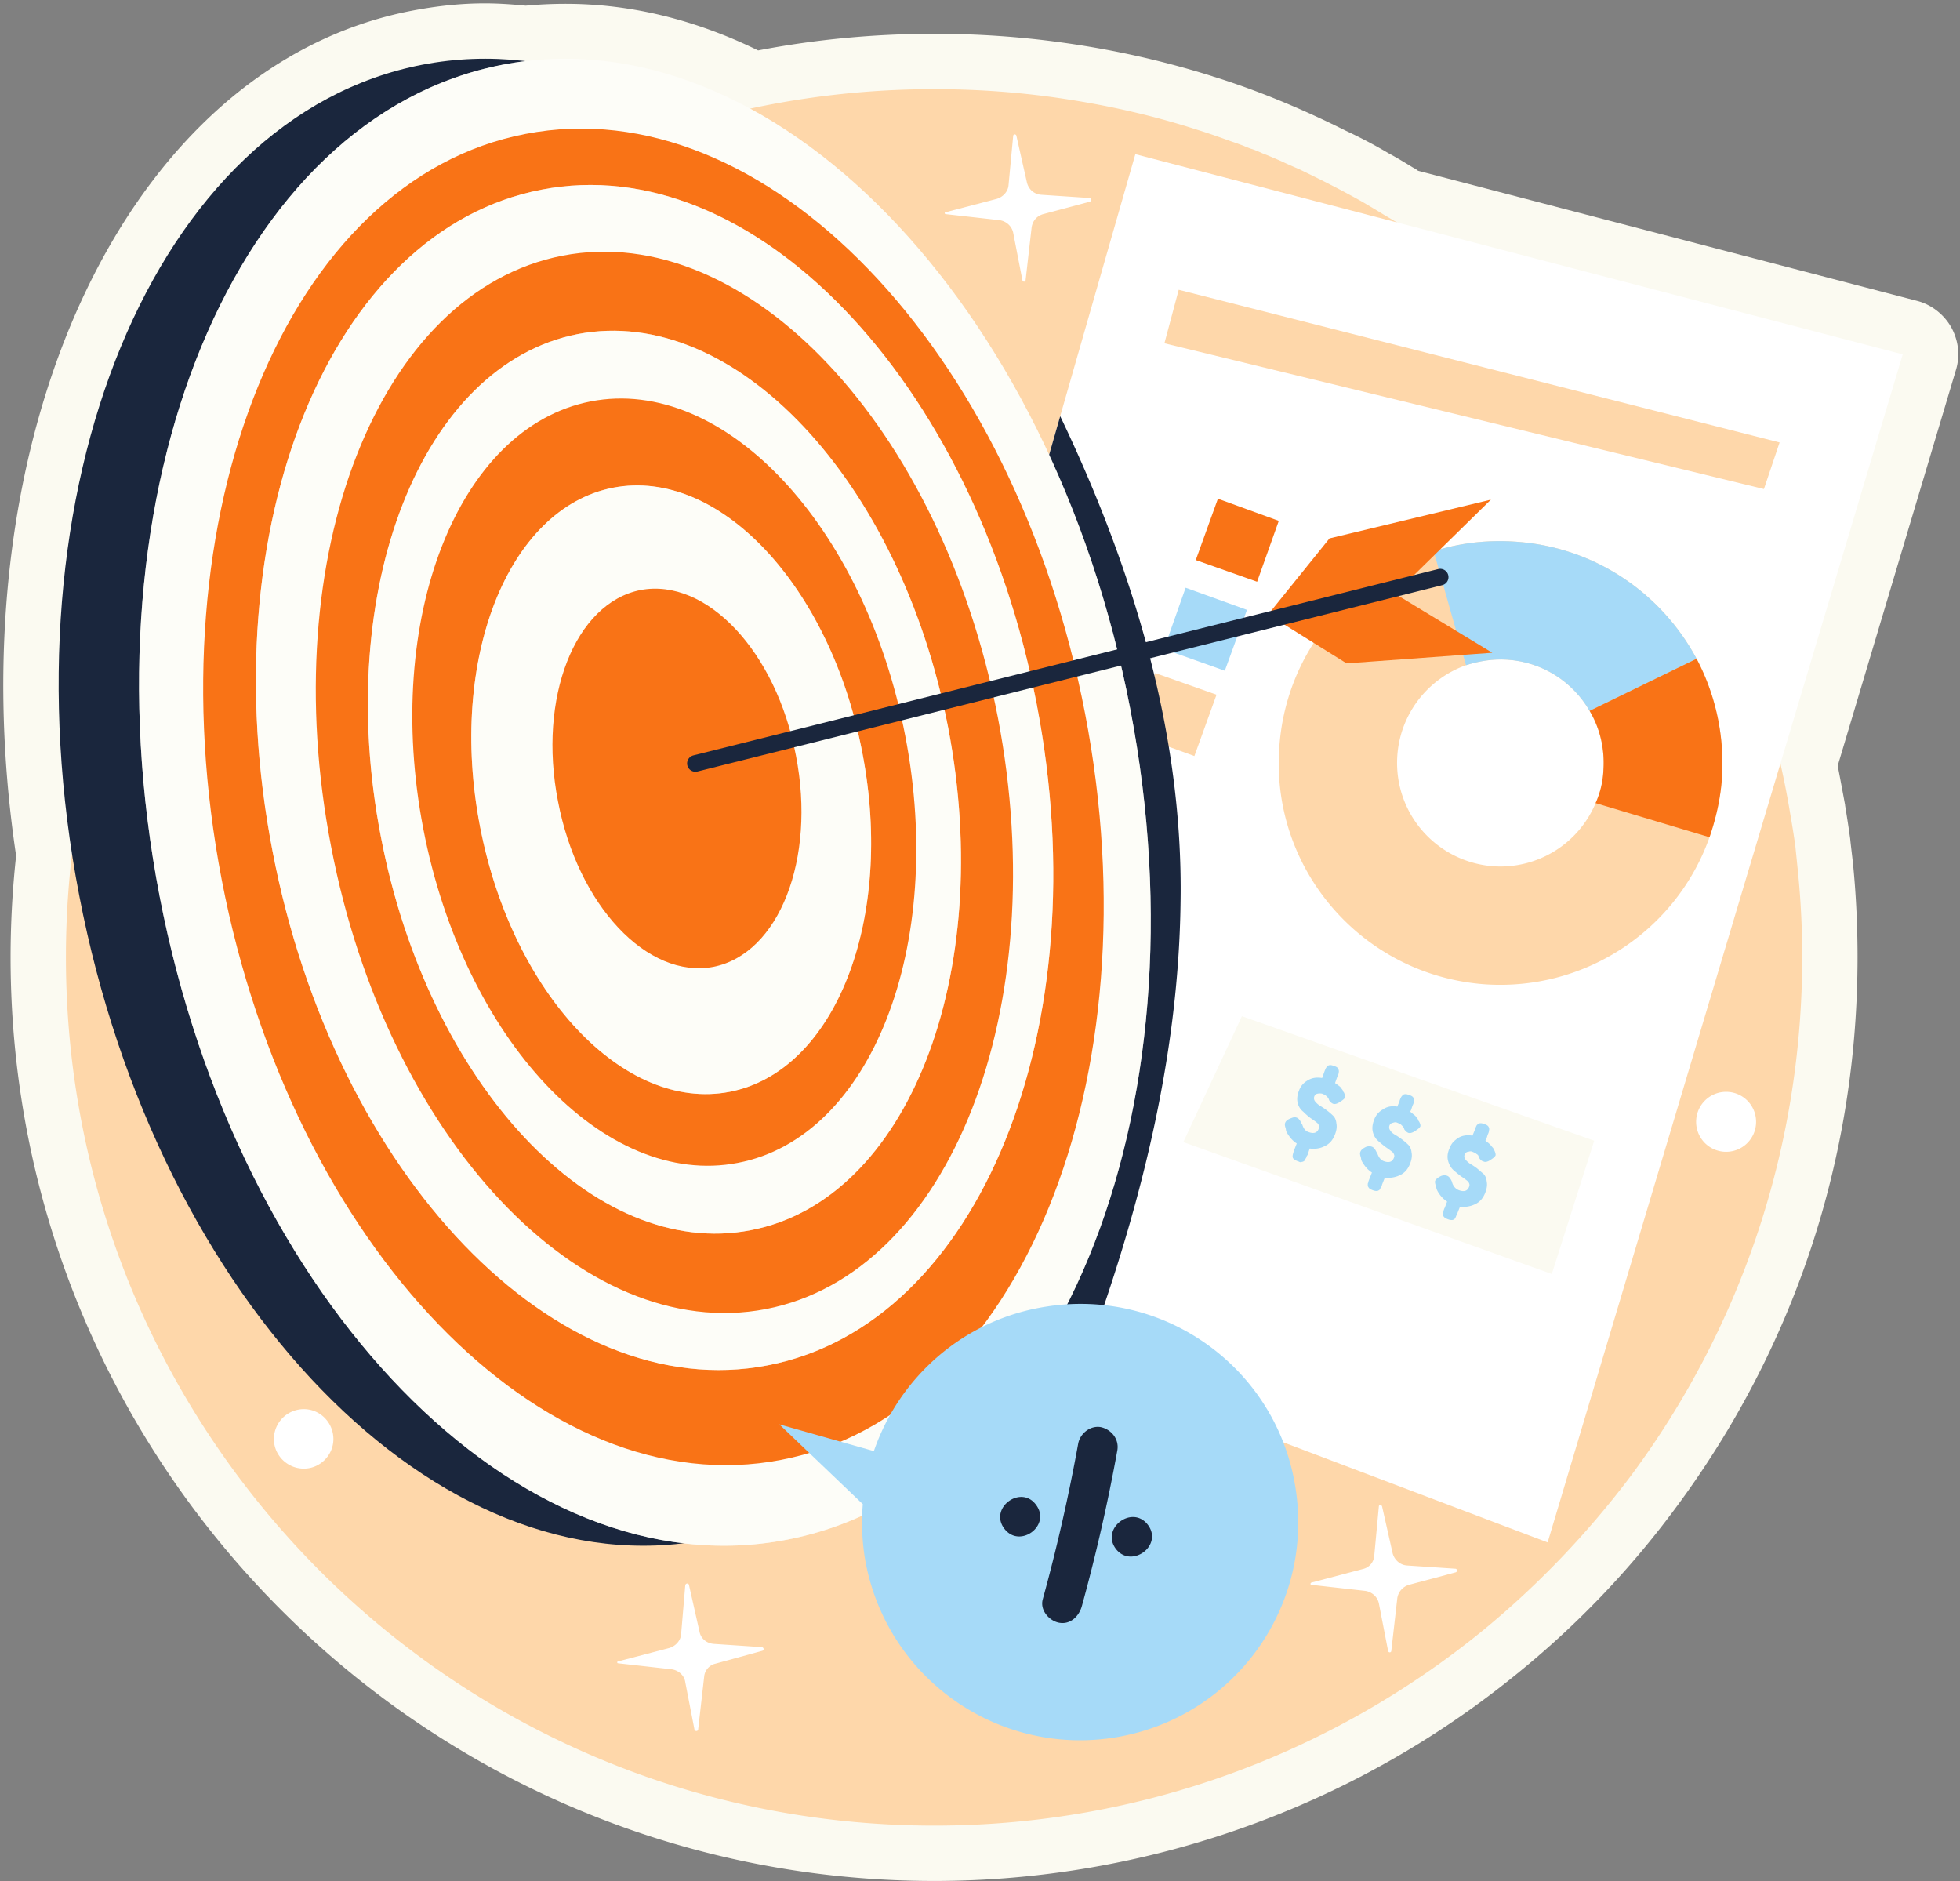
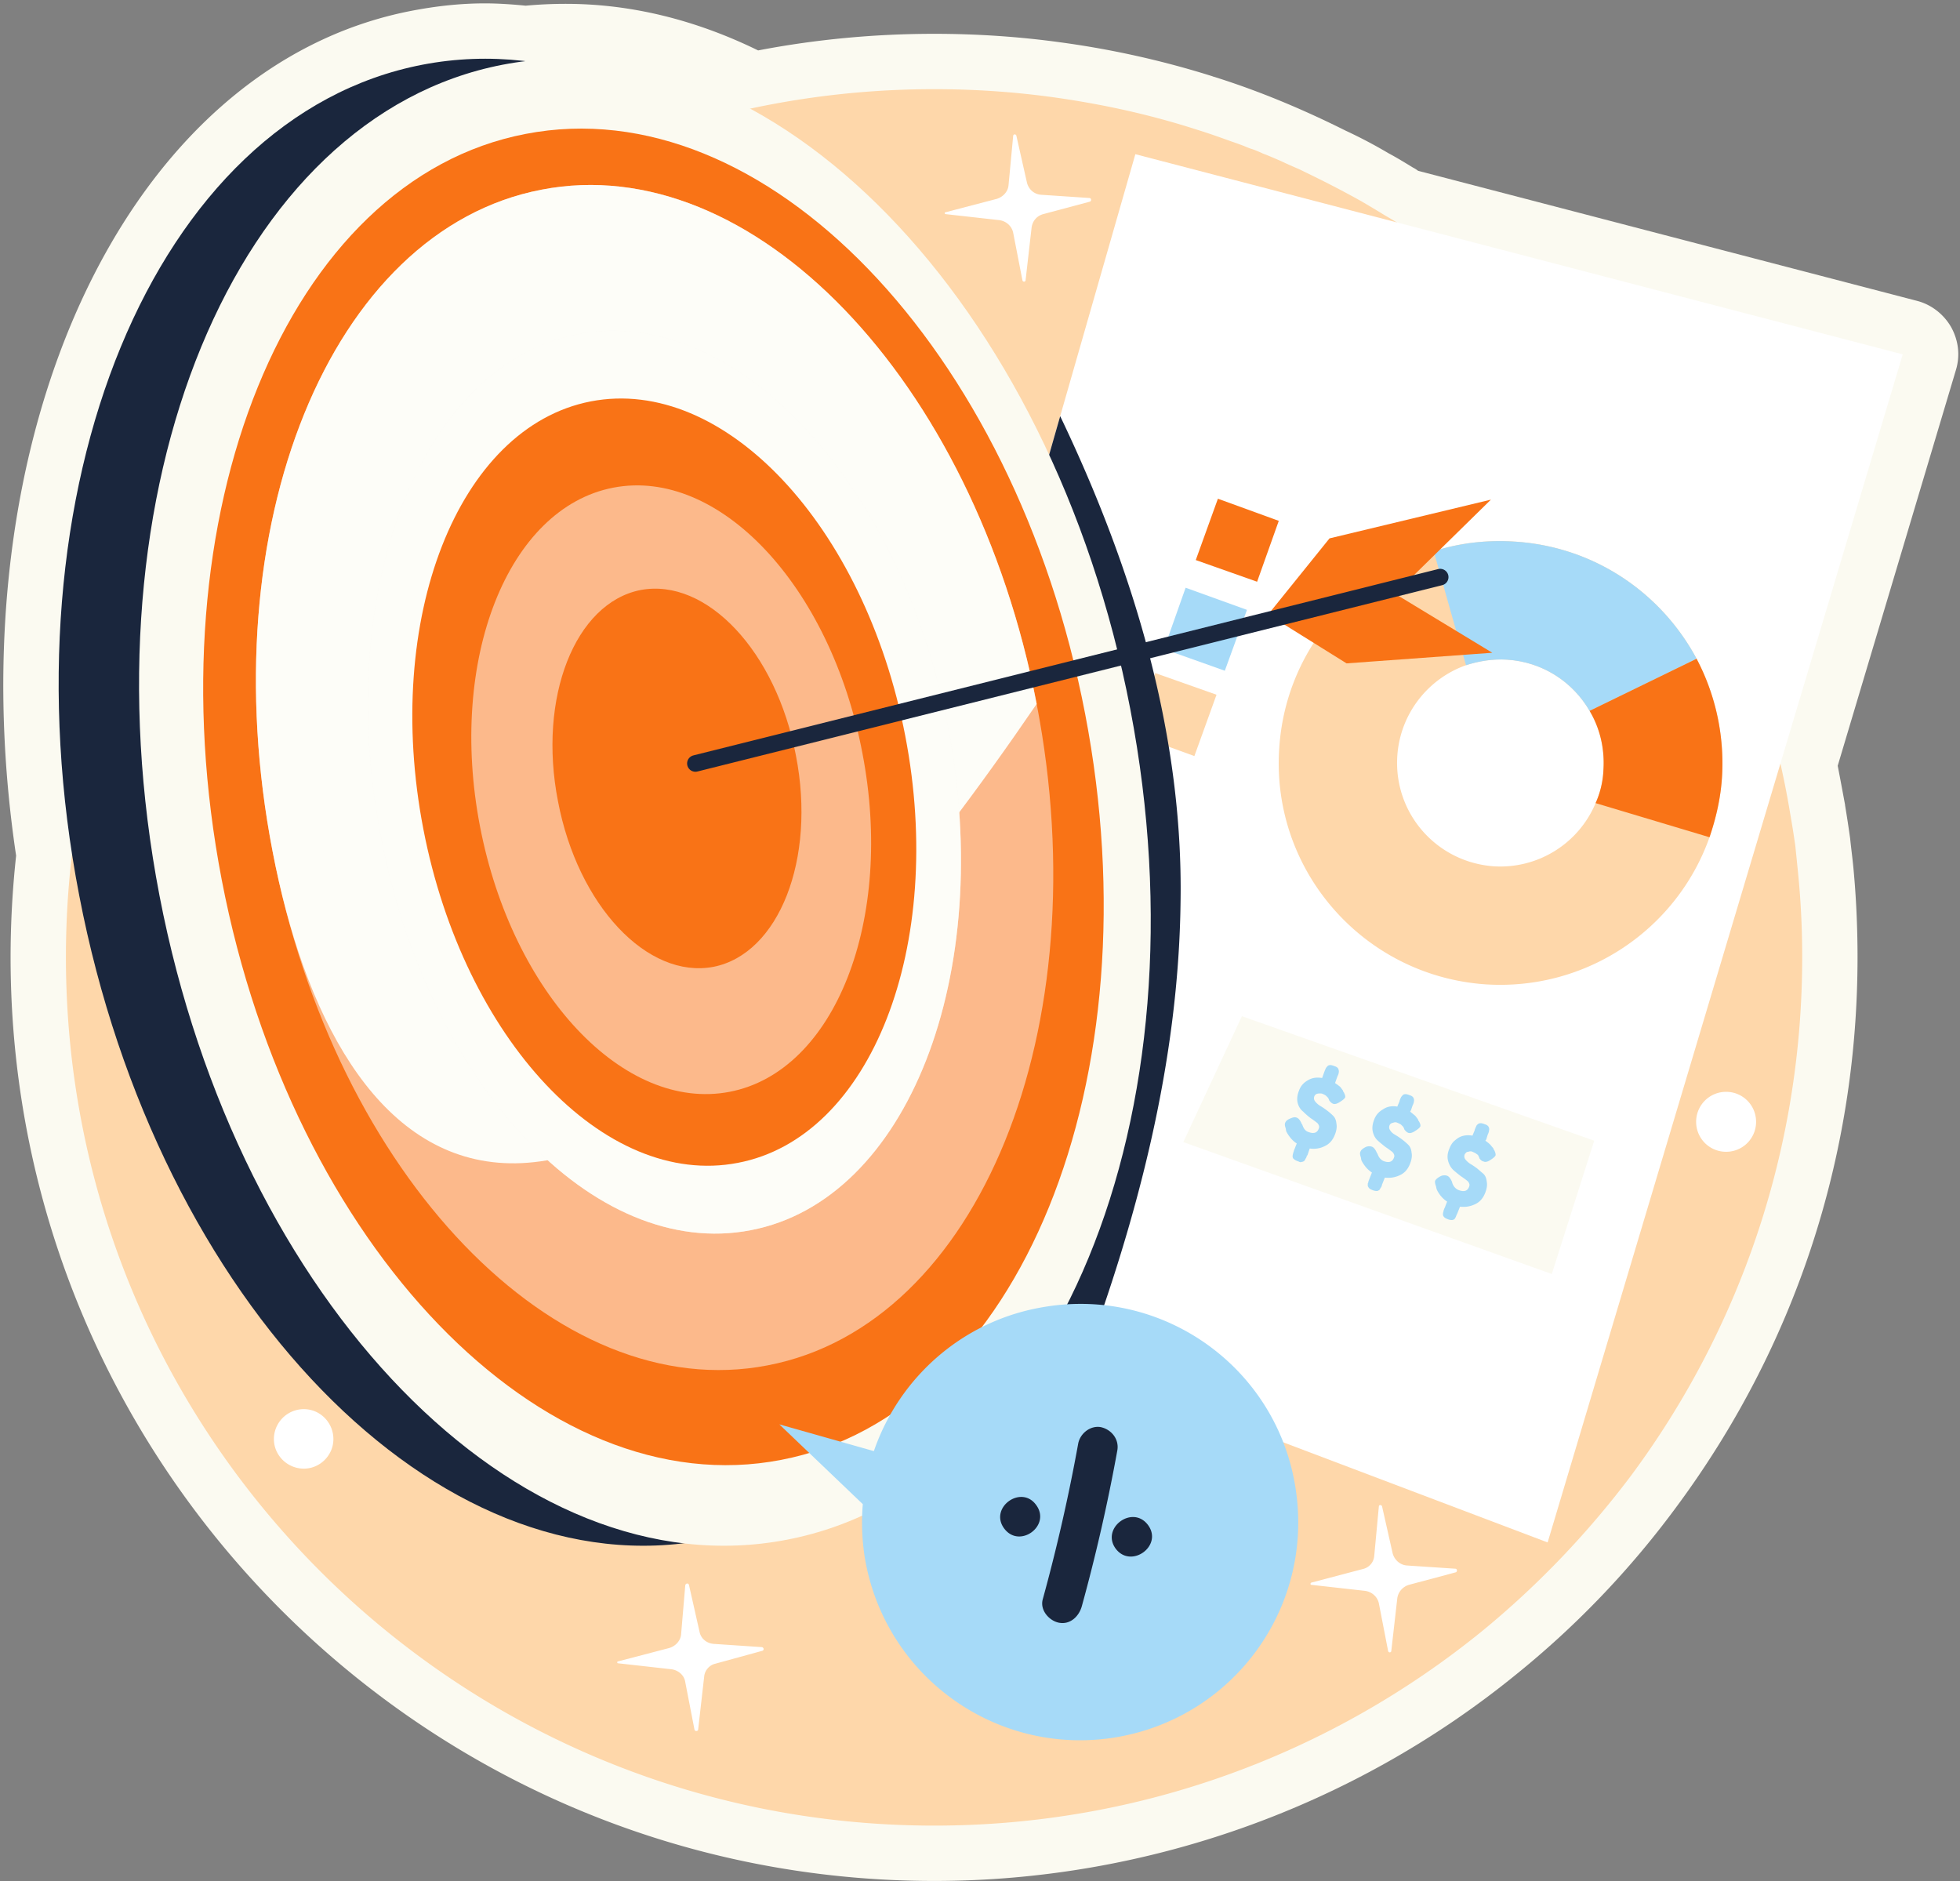
<svg xmlns="http://www.w3.org/2000/svg" width="522" height="501" fill="none">
  <rect width="100%" height="100%" fill="#808080" stroke="none" />
  <path fill="#FBFAF1" d="M248.826 500.9C113.11 500.9 2.818 390.608 2.818 254.892a252.3 252.3 0 0 1 1.474-27.021C-12.412 116.105 33.646 17.481 109.67 2.865 116.058 1.637 122.567.9 129.077.9c3.562 0 7.246.246 10.931.614 3.521-.327 7.082-.491 10.685-.491 17.195 0 34.39 4.176 51.216 12.405 15.353-2.948 31.074-4.422 46.917-4.422 11.177 0 22.354.737 33.162 2.21a243.144 243.144 0 0 1 40.899 9.09c.163.081.286.122.368.122 12.159 3.808 23.827 8.72 35.127 14.37a129.594 129.594 0 0 1 11.422 6.018c2.088 1.106 4.299 2.457 6.509 3.808a7.54 7.54 0 0 1 1.351.86l132.892 34.635c3.807.982 7.123 3.562 9.088 7 1.965 3.562 2.457 7.615 1.229 11.546L489.431 203.92c.737 3.808 1.351 7.124 1.965 10.44v.123c.491 2.948.941 5.895 1.351 8.843.245 2.456.614 5.158.859 7.738.737 7.737 1.106 15.843 1.106 23.827 0 53.426-16.826 104.151-48.514 146.769a240.755 240.755 0 0 1-42.373 44.216c-43.601 35.495-98.624 55.023-154.999 55.023z" />
  <path fill="#FED7AA" d="M479.974 254.892c0 51.707-16.949 99.484-45.566 138.049-11.545 15.353-24.933 29.354-39.794 41.513-39.794 32.302-90.518 51.708-145.787 51.708-127.733 0-231.27-103.538-231.27-231.27 0-68.165 29.6-129.575 76.64-171.825 3.438-3.194 7-6.264 10.685-9.212a237.314 237.314 0 0 1 23.09-16.09c35.126-21.616 76.517-34.02 120.855-34.02 10.562 0 20.961.695 31.196 2.087 13.387 1.843 26.283 4.668 38.811 8.72 3.193.983 6.264 2.089 9.334 3.194.983.328 2.006.696 3.071 1.105a41.77 41.77 0 0 0 1.842.737c.86.246 1.72.614 2.579.983.492.245.983.45 1.474.614 1.392.573 2.743 1.146 4.053 1.72a117.06 117.06 0 0 0 4.667 2.087 431.1 431.1 0 0 1 6.019 2.948 266.749 266.749 0 0 1 10.685 5.65c2.088 1.228 4.176 2.456 6.141 3.684a115.316 115.316 0 0 1 6.755 4.176 220.236 220.236 0 0 1 22.353 16.704 73.797 73.797 0 0 1 3.93 3.439 119.029 119.029 0 0 1 4.913 4.421 152.306 152.306 0 0 1 5.281 5.036 168.264 168.264 0 0 1 5.282 5.527 160.324 160.324 0 0 1 5.035 5.527 234.805 234.805 0 0 1 9.212 11.053 268.138 268.138 0 0 1 7.123 9.703c.328.41.574.819.737 1.228a49.901 49.901 0 0 1 2.948 4.299 217.027 217.027 0 0 1 3.562 5.65 220.995 220.995 0 0 1 13.264 24.564c1.106 2.579 2.334 5.158 3.317 7.86a178.642 178.642 0 0 1 2.824 7.001c5.159 13.879 9.089 28.249 11.545 43.233.492 2.784.942 5.608 1.351 8.474.246 2.375.492 4.79.737 7.247a225.735 225.735 0 0 1 1.106 22.476z" />
  <path fill="#fff" d="M506.748 94.366 412.176 410.75l-123.925-46.917-51.339-19.406-19.405-7.369 12.773-44.338 52.076-181.896 20.019-69.762 204.373 53.304z" />
  <path fill="#FED7AA" fill-rule="evenodd" d="M458.603 207.115c-.368 5.527-1.596 10.808-3.316 15.843-8.597 24.319-32.547 40.9-59.567 39.18-32.548-2.211-57.235-30.336-55.024-62.884 1.597-25.055 18.546-45.32 41.145-52.444 6.755-2.211 14.124-3.07 21.616-2.579 21.248 1.351 39.057 13.756 48.391 31.196a59.793 59.793 0 0 1 6.755 31.688zm-33.652 6.755a23.94 23.94 0 0 0 2.088-8.843c.368-5.773-.983-11.177-3.685-15.721-4.421-7.615-12.405-13.019-21.985-13.633-3.807-.246-7.492.368-10.931 1.474-10.071 3.561-17.563 12.896-18.3 24.195-.982 15.23 10.44 28.249 25.67 29.354a27.519 27.519 0 0 0 27.143-16.826z" clip-rule="evenodd" />
  <path fill="#A6DAF8" d="m451.848 175.427-28.494 13.879c-4.422-7.615-12.405-13.019-21.985-13.633-3.807-.246-7.492.368-10.931 1.474-2.456-8.598-6.141-21.494-8.597-30.337 6.755-2.211 14.124-3.07 21.616-2.579 21.248 1.351 39.057 13.756 48.391 31.196z" />
  <path fill="#F97316" d="M458.603 207.115c-.369 5.527-1.597 10.808-3.316 15.843l-30.337-9.088a23.94 23.94 0 0 0 2.088-8.843c.369-5.773-.982-11.177-3.684-15.721l28.494-13.879a59.793 59.793 0 0 1 6.755 31.688z" />
-   <path fill="#FED7AA" d="m310.114 91.418 3.808-14.247 160.034 40.654-4.176 12.404-159.666-38.81z" />
  <path fill="#F97316" d="m334.8 154.916-16.335-5.772 5.895-16.335 16.212 5.895-5.772 16.212z" />
  <path fill="#A6DAF8" d="m326.202 178.62-16.213-5.772 5.773-16.335 16.335 5.895-5.895 16.212z" />
  <path fill="#FED7AA" d="m318.096 201.342-16.212-5.895 5.772-16.212 16.335 5.772-5.895 16.335z" />
  <path fill="#1A263D" d="M314.412 240.153c-.491 42.25-11.299 84.009-26.161 123.68l-51.338-19.406c-3.317-16.212-5.036-32.793-6.51-49.25a24.648 24.648 0 0 1-.123-2.457l52.076-181.896c19.405 40.53 32.793 84.5 32.056 129.329z" />
  <path fill="#1A263D" d="M279.654 188.814c20.879 108.451-20.02 207.443-91.501 221.199-71.359 13.879-146.156-63.006-167.035-171.456C.115 130.107 41.138 30.991 112.496 17.235s146.155 63.007 167.158 171.579z" />
  <path fill="#FBFAF1" d="M301.023 188.814c20.88 108.451-20.019 207.443-91.378 221.199-71.481 13.879-146.278-63.006-167.158-171.456-20.879-108.45 20.02-207.566 91.378-221.322 71.359-13.756 146.279 63.007 167.158 171.579z" />
-   <path fill="#fff" d="M301.023 188.814c20.88 108.451-20.019 207.443-91.378 221.199-71.481 13.879-146.278-63.006-167.158-171.456-20.879-108.45 20.02-207.566 91.378-221.322 71.359-13.756 146.279 63.007 167.158 171.579z" opacity=".5" />
  <path fill="#F97316" d="M288.989 190.043c18.791 97.519-17.441 186.563-80.939 198.722C144.675 401.047 77.861 331.9 59.07 234.381 40.278 136.862 76.51 47.817 140.008 35.658c63.498-12.282 130.189 56.866 148.981 154.385z" />
-   <path fill="#FBFAF1" d="M276.093 187.463c16.703 86.466-15.353 165.316-71.604 176.124C148.36 374.518 89.161 313.108 72.58 226.643 55.877 140.178 87.933 61.327 144.184 50.519c56.129-10.93 115.205 50.479 131.909 136.944z" />
+   <path fill="#FBFAF1" d="M276.093 187.463C148.36 374.518 89.161 313.108 72.58 226.643 55.877 140.178 87.933 61.327 144.184 50.519c56.129-10.93 115.205 50.479 131.909 136.944z" />
  <path fill="#fff" d="M276.093 187.463c16.703 86.466-15.353 165.316-71.604 176.124C148.36 374.518 89.161 313.108 72.58 226.643 55.877 140.178 87.933 61.327 144.184 50.519c56.129-10.93 115.205 50.479 131.909 136.944z" opacity=".5" />
-   <path fill="#F97316" d="M265.775 191.148c14.861 77.499-12.773 147.998-61.778 157.455-49.128 9.457-100.958-45.689-115.82-123.188-14.984-77.5 12.651-147.875 61.656-157.332 49.128-9.458 100.958 45.688 115.942 123.065z" />
  <path fill="#FBFAF1" d="M252.511 193.727c12.65 65.955-10.809 125.891-52.567 133.874-41.759 8.106-85.851-38.811-98.502-104.765-12.773-65.832 10.808-125.768 52.444-133.874 41.759-7.983 85.851 38.934 98.625 104.765z" />
  <path fill="#fff" d="M252.511 193.727c12.65 65.955-10.809 125.891-52.567 133.874-41.759 8.106-85.851-38.811-98.502-104.765-12.773-65.832 10.808-125.768 52.444-133.874 41.759-7.983 85.851 38.934 98.625 104.765z" opacity=".5" />
  <path fill="#F97316" d="M241.089 195.938c10.808 56.006-9.089 106.976-44.584 113.731-35.495 6.878-72.955-32.915-83.763-88.921-10.808-56.006 9.211-106.976 44.584-113.854 35.495-6.878 72.955 33.038 83.763 89.044z" />
-   <path fill="#FBFAF1" d="M229.666 200.482c8.598 44.461-7.246 84.869-35.372 90.273-28.126 5.404-57.848-26.161-66.445-70.621-8.598-44.461 7.369-84.869 35.495-90.273 28.125-5.404 57.848 26.161 66.322 70.621z" />
  <path fill="#fff" d="M229.666 200.482c8.598 44.461-7.246 84.869-35.372 90.273-28.126 5.404-57.848-26.161-66.445-70.621-8.598-44.461 7.369-84.869 35.495-90.273 28.125-5.404 57.848 26.161 66.322 70.621z" opacity=".5" />
  <path fill="#F97316" d="M211.981 201.219c5.404 27.635-4.545 52.813-21.985 56.252-17.563 3.316-36.109-16.335-41.39-44.093-5.405-27.634 4.544-52.812 21.984-56.251 17.564-3.316 36.109 16.335 41.391 44.092zm125.768-37.583 16.335-20.265 42.987-10.317-25.546 25.056 25.915 15.72-38.812 2.825-20.879-13.019z" />
  <path stroke="#1A263D" stroke-linecap="round" stroke-linejoin="round" stroke-width="4.422" d="m185.206 203.307 198.354-49.619" />
  <path fill="#FBFAF1" d="m330.748 270.613 93.834 33.161-11.299 35.495-98.134-35.127 15.599-33.529z" />
  <path fill="#A6DAF8" d="M345.485 309.178c.246.082.45.164.614.246a.52.52 0 0 0 .491 0c.246 0 .492-.082.737-.246a1.54 1.54 0 0 0 .369-.614c.163-.164.286-.45.368-.86h.123l.491-1.474.123-.368h.123c1.392.164 2.661-.041 3.807-.614 1.31-.573 2.252-1.638 2.825-3.193.41-1.065.532-2.007.369-2.825-.082-.901-.369-1.597-.86-2.088a15.907 15.907 0 0 0-1.72-1.474 17.923 17.923 0 0 0-1.842-1.228 5.361 5.361 0 0 1-1.228-1.106c-.328-.409-.41-.859-.246-1.351.164-.409.451-.655.86-.737.491-.082.901-.082 1.228 0 .41.164.737.328.983.492l.491.491c.082.082.164.205.246.368.082.164.123.287.123.369.327.491.695.819 1.105.982.491.164 1.146-.041 1.965-.614.655-.409 1.064-.778 1.228-1.105.082-.246-.041-.696-.368-1.351l-.123-.123-.123-.368a14.76 14.76 0 0 0-.737-.983c-.409-.328-.86-.655-1.351-.983l.614-1.719c.246-.491.369-.86.369-1.105.082-.246.041-.574-.123-.983-.164-.327-.532-.573-1.105-.737-.41-.164-.737-.245-.983-.245-.328 0-.573.081-.737.245-.246.246-.409.45-.491.614-.082.164-.205.451-.369.86l-.614 1.719c-1.474-.245-2.743-.04-3.807.615-1.147.655-1.924 1.555-2.334 2.702-.491 1.228-.614 2.333-.368 3.316.245.982.737 1.76 1.474 2.333.655.655 1.31 1.229 1.965 1.72.737.491 1.351.941 1.842 1.351.409.491.532.941.368 1.351-.409 1.228-1.351 1.556-2.824.982-.737-.245-1.27-.9-1.597-1.965l-.123-.123c-.409-.982-.86-1.555-1.351-1.719-.409-.164-.901-.123-1.474.123-.9.327-1.433.737-1.596 1.228-.164.328-.123.819.122 1.474l.123.737c.164.409.492.941.983 1.596a7.408 7.408 0 0 0 1.842 1.72l-.737 1.842a3.88 3.88 0 0 1-.245.737v.123a2.316 2.316 0 0 0-.123.737c0 .327.123.573.368.737.164.164.451.327.86.491zm20.019 7.738c.41.163.778.245 1.106.245h.245l.492-.245c.164-.246.286-.451.368-.614.164-.164.287-.451.369-.86l.737-1.842c1.392.163 2.702-.041 3.93-.615 1.31-.573 2.252-1.637 2.825-3.193.409-1.064.532-2.006.368-2.825-.082-.9-.368-1.596-.86-2.088a16 16 0 0 0-1.719-1.473 17.944 17.944 0 0 0-1.842-1.229c-.574-.327-.983-.696-1.229-1.105-.327-.409-.409-.86-.245-1.351.164-.409.491-.655.982-.737.41-.164.778-.164 1.106 0 .409.164.737.328.982.491l.492.492c.081.081.163.204.245.368.082.164.123.287.123.368.328.492.696.819 1.105.983.492.164 1.147-.041 1.966-.614.655-.409 1.064-.778 1.228-1.105.082-.328-.041-.778-.369-1.351l-.123-.123-.122-.369c-.164-.245-.41-.573-.737-.982-.41-.328-.86-.696-1.351-1.106l.245-.491.369-1.105c.245-.492.368-.86.368-1.106a1.383 1.383 0 0 0-.123-.982c-.163-.328-.532-.573-1.105-.737-.409-.164-.737-.246-.982-.246-.328 0-.574.082-.737.246-.246.245-.41.45-.492.614-.082.164-.204.45-.368.86v.123l-.614 1.473c-1.474-.245-2.743 0-3.808.737-1.146.655-1.924 1.556-2.333 2.702-.492 1.228-.614 2.334-.369 3.316.246.983.696 1.761 1.351 2.334a32.674 32.674 0 0 0 2.088 1.719 22.21 22.21 0 0 1 1.843 1.351c.409.492.532.942.368 1.352-.409 1.228-1.351 1.555-2.825.982-.737-.327-1.269-.983-1.597-1.965l-.122-.123c-.41-.982-.86-1.556-1.351-1.719-.41-.164-.901-.164-1.474 0-.901.409-1.433.859-1.597 1.351-.164.327-.123.819.123 1.474l.123.736c.164.41.491.942.982 1.597a7.45 7.45 0 0 0 1.843 1.72l-.737 1.842c-.164.409-.246.696-.246.86-.082.082-.123.204-.123.368v.369c0 .163.041.286.123.368.082.164.164.287.246.368.163.164.45.328.859.492zm20.02 7.737c.409.164.777.246 1.105.246.246 0 .491-.082.737-.246.164-.245.286-.45.368-.614.082-.245.205-.532.369-.859l.245-.615.492-1.228c1.392.164 2.702-.041 3.93-.614 1.31-.573 2.252-1.637 2.825-3.193.409-1.065.532-2.006.368-2.825-.082-.901-.368-1.597-.859-2.088l-1.72-1.474c-.655-.491-1.269-.9-1.842-1.228a5.38 5.38 0 0 1-1.228-1.105c-.328-.41-.41-.86-.246-1.351.123-.246.368-.492.491-.615.164-.081.328-.122.491-.122.41-.164.778-.164 1.106 0 .409.163.737.327.982.491.123.123.369.246.492.368l.245.492c.082.163.123.286.123.368.328.491.696.778 1.106.86.491.246 1.146.082 1.965-.491.655-.41 1.064-.778 1.228-1.106.082-.327-.041-.819-.369-1.474l-.122-.122-.123-.369c-.164-.164-.41-.45-.737-.86a8.93 8.93 0 0 0-1.351-1.105l.245-.368.369-1.229c.246-.491.368-.9.368-1.228.082-.245.041-.532-.122-.86-.164-.327-.533-.573-1.106-.737-.409-.163-.737-.245-.982-.245-.328 0-.574.082-.737.245-.246.164-.41.369-.492.615-.081.163-.204.45-.368.859v.123l-.614 1.474c-1.474-.246-2.743-.041-3.808.614a8.93 8.93 0 0 0-1.351 1.105 5.919 5.919 0 0 0-.982 1.72c-.491 1.146-.614 2.211-.369 3.193.246.983.696 1.802 1.351 2.457a32.674 32.674 0 0 0 2.088 1.719c.737.491 1.351.942 1.843 1.351.409.491.532.942.368 1.351-.409 1.228-1.351 1.556-2.825.983-.819-.328-1.392-.983-1.719-1.965v-.123c-.41-.983-.86-1.556-1.351-1.72-.41-.163-.901-.163-1.474 0-.901.41-1.474.86-1.72 1.351-.081.328 0 .819.246 1.474l.123.614c.164.492.491 1.065.982 1.72a7.427 7.427 0 0 0 1.843 1.719l-.614 1.597-.123.246c-.164.409-.246.696-.246.859-.082.164-.123.41-.123.737 0 .246.123.492.369.737.164.164.45.328.86.491zm-40.531 71.359c-5.035-31.688-34.881-53.181-66.568-48.023-21.862 3.439-38.934 18.792-45.689 38.443l-25.178-7.124 22.23 21.248a59.91 59.91 0 0 0 .491 14.002c5.159 31.687 34.881 53.181 66.569 48.145 31.81-5.158 53.304-34.881 48.145-66.691z" />
  <path fill="#1A263D" d="M297.093 412.347c-3.93-5.527 4.667-11.791 8.72-6.141 3.931 5.527-4.667 11.668-8.72 6.141zm-19.404 13.633a476.41 476.41 0 0 0 9.457-41.513c.491-2.702 3.193-4.913 6.018-4.422 2.825.614 4.913 3.194 4.421 6.141a475.597 475.597 0 0 1-9.457 41.513c-.737 2.702-3.07 5.036-6.141 4.422-2.456-.491-5.035-3.193-4.298-6.141zm-10.318-19.037c-3.93-5.527 4.667-11.668 8.598-6.141 4.053 5.527-4.545 11.79-8.598 6.141z" />
  <path fill="#fff" d="m268.601 49.291 1.228-13.019c0-.614.737-.614.86-.123l2.825 12.528c.491 1.842 1.965 3.07 3.807 3.193l12.896.86c.492.123.492.86 0 .983l-12.404 3.316c-1.72.491-2.825 1.842-3.071 3.561l-1.597 14.002c0 .491-.737.614-.859 0l-2.457-12.65c-.368-1.72-1.842-3.071-3.684-3.317l-14.247-1.596c-.369 0-.369-.492-.123-.492l13.633-3.561c1.719-.492 3.07-1.965 3.193-3.685zm97.396 365.021 1.229-13.142c0-.491.737-.491.859 0l2.825 12.528c.492 1.719 1.965 3.07 3.808 3.193l12.896.86c.491 0 .614.86 0 .982l-12.405 3.317c-1.597.491-2.825 1.842-3.071 3.561l-1.596 14.002c0 .491-.737.614-.86 0l-2.456-12.651c-.369-1.719-1.843-3.07-3.685-3.316l-14.247-1.596c-.369 0-.369-.492 0-.615l13.51-3.561c1.842-.369 3.071-1.843 3.193-3.562zm-184.599 20.879 1.106-13.019c.122-.614.859-.614.982-.122l2.825 12.527c.369 1.843 1.965 3.071 3.807 3.194l12.774.859c.614.123.614.86.123.983l-12.528 3.439c-1.597.368-2.825 1.842-2.948 3.439l-1.596 14.001c0 .614-.86.614-.983.123l-2.456-12.65c-.246-1.843-1.843-3.194-3.685-3.439l-14.247-1.597c-.246 0-.246-.491 0-.491l13.633-3.562c1.719-.491 3.07-1.965 3.193-3.685zm-92.606-51.953c0 4.299-3.562 7.861-7.86 7.861-4.422 0-7.984-3.562-7.984-7.861a7.967 7.967 0 0 1 7.984-7.983c4.298 0 7.86 3.562 7.86 7.983zm378.9-84.5a7.968 7.968 0 0 1-7.983 7.984 7.967 7.967 0 0 1-7.983-7.984 7.967 7.967 0 0 1 7.983-7.983 7.968 7.968 0 0 1 7.983 7.983z" />
</svg>